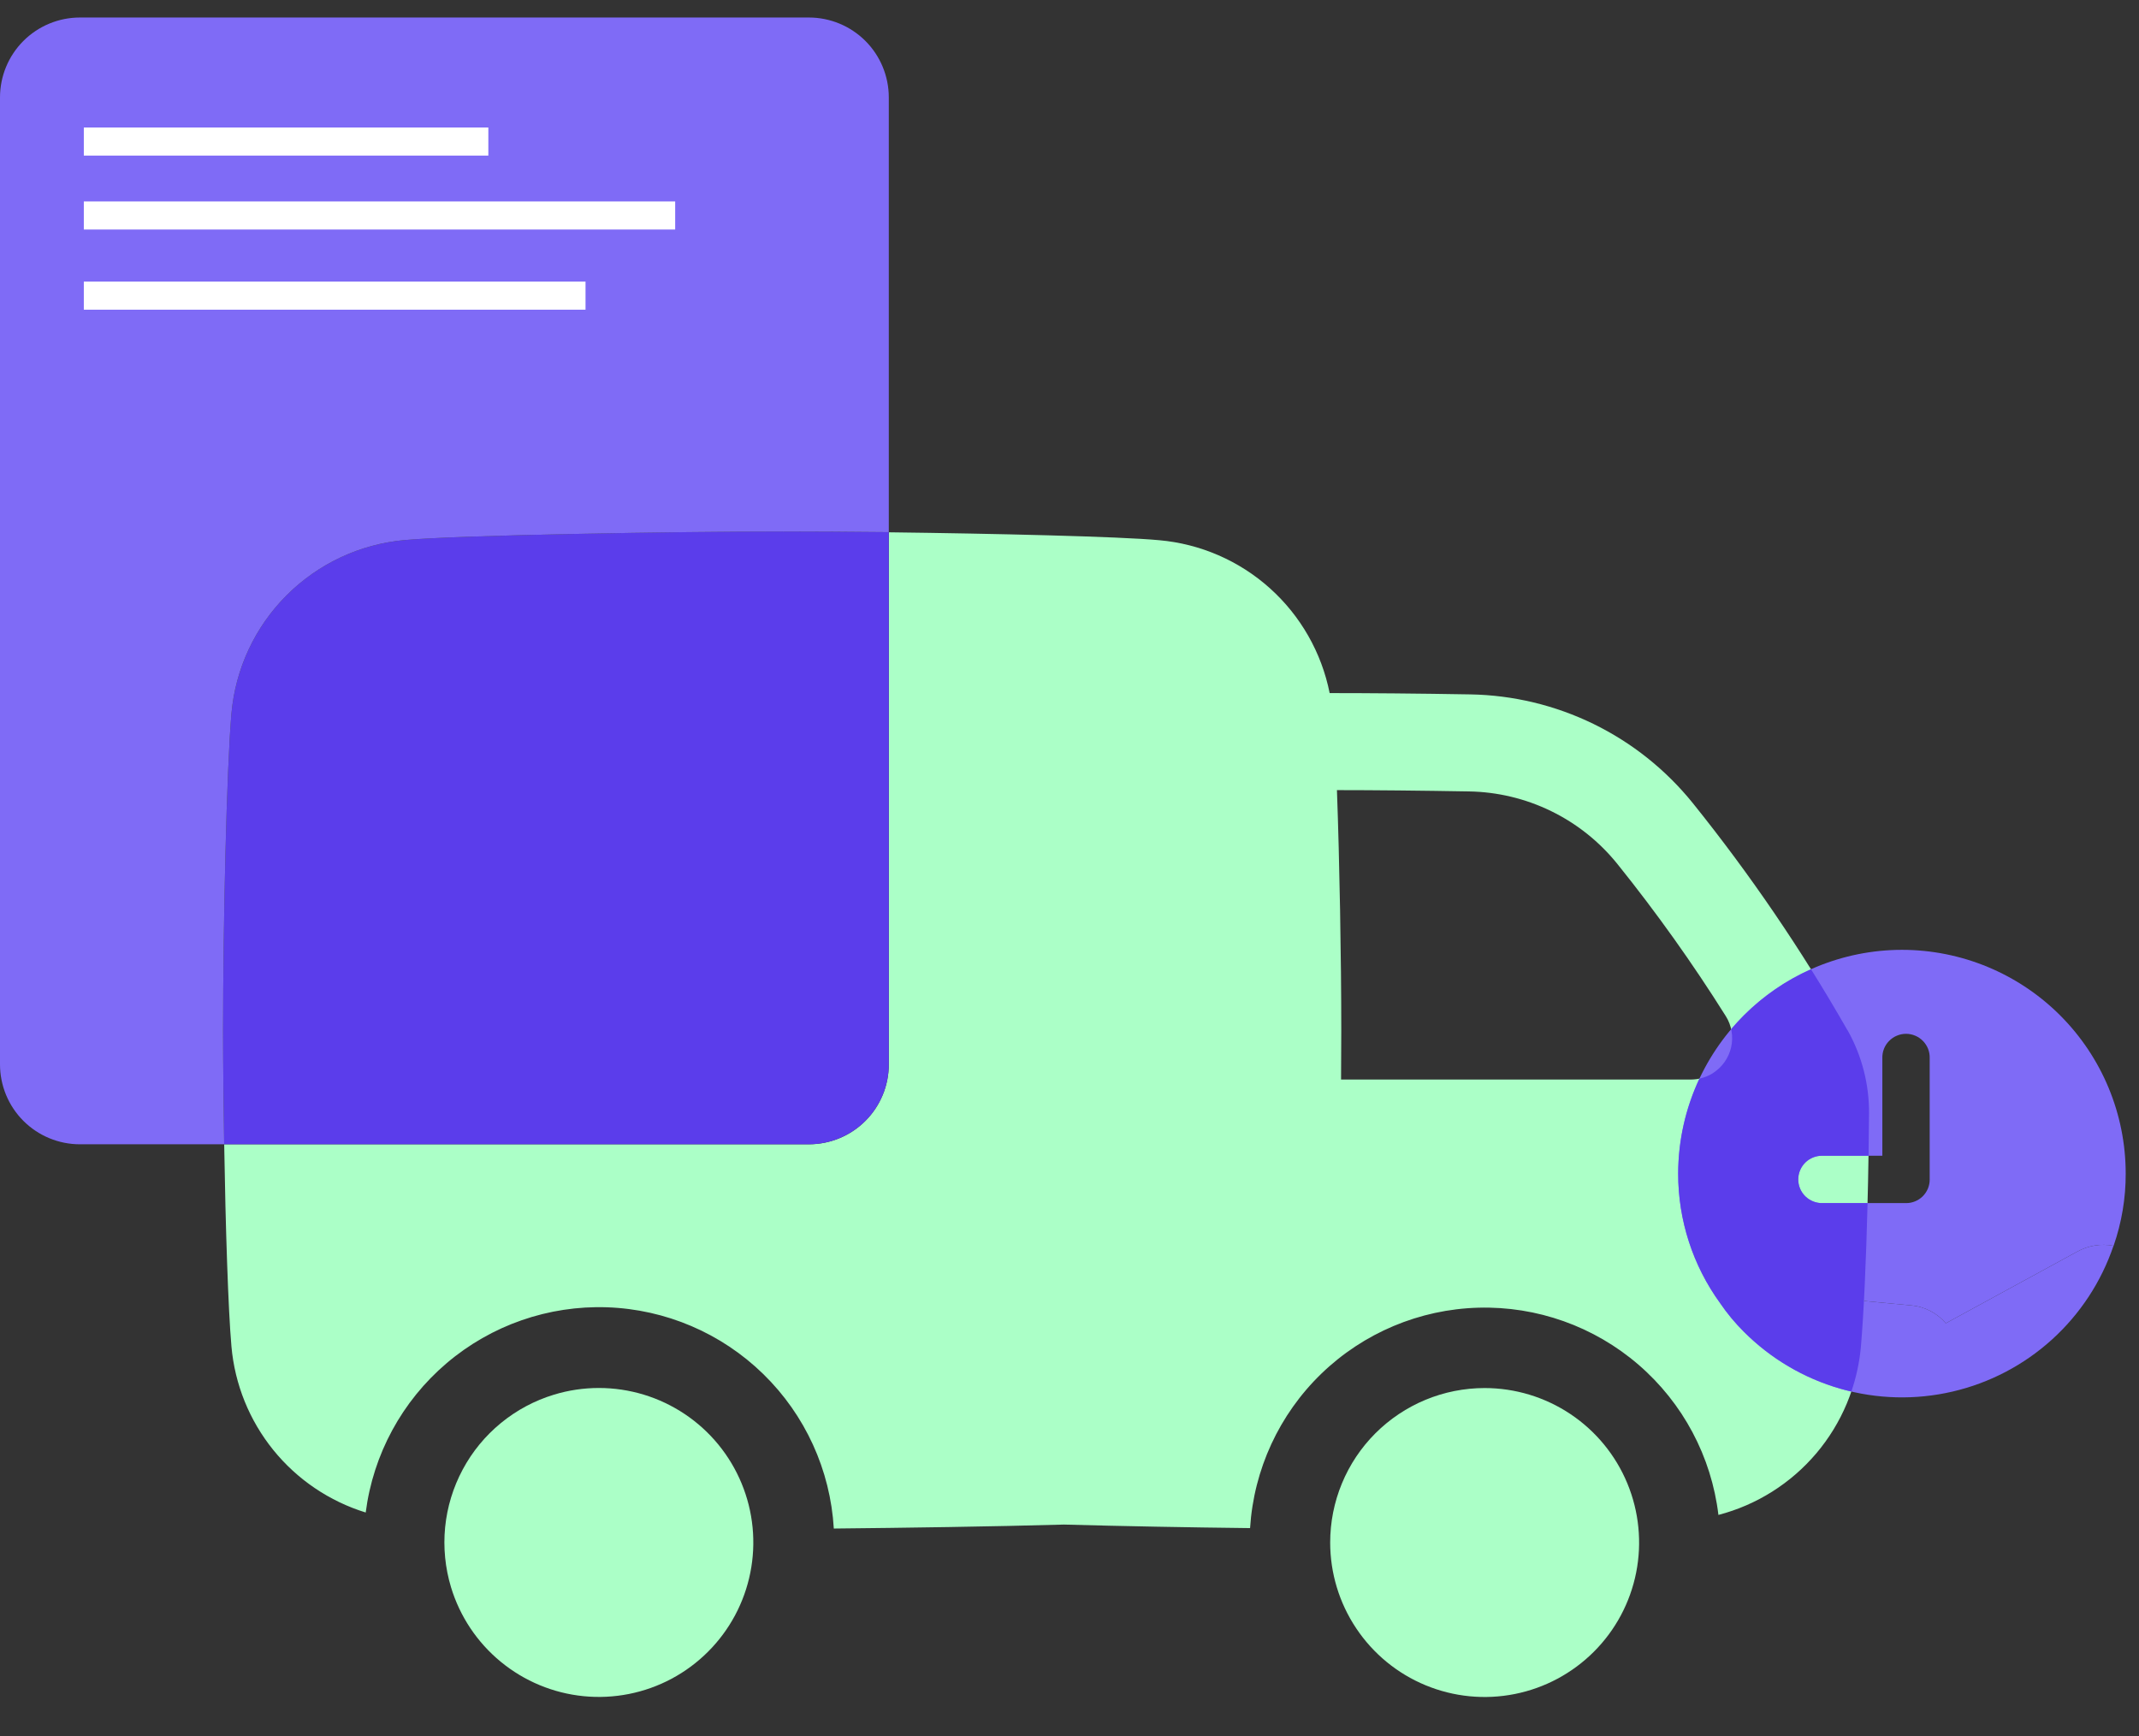
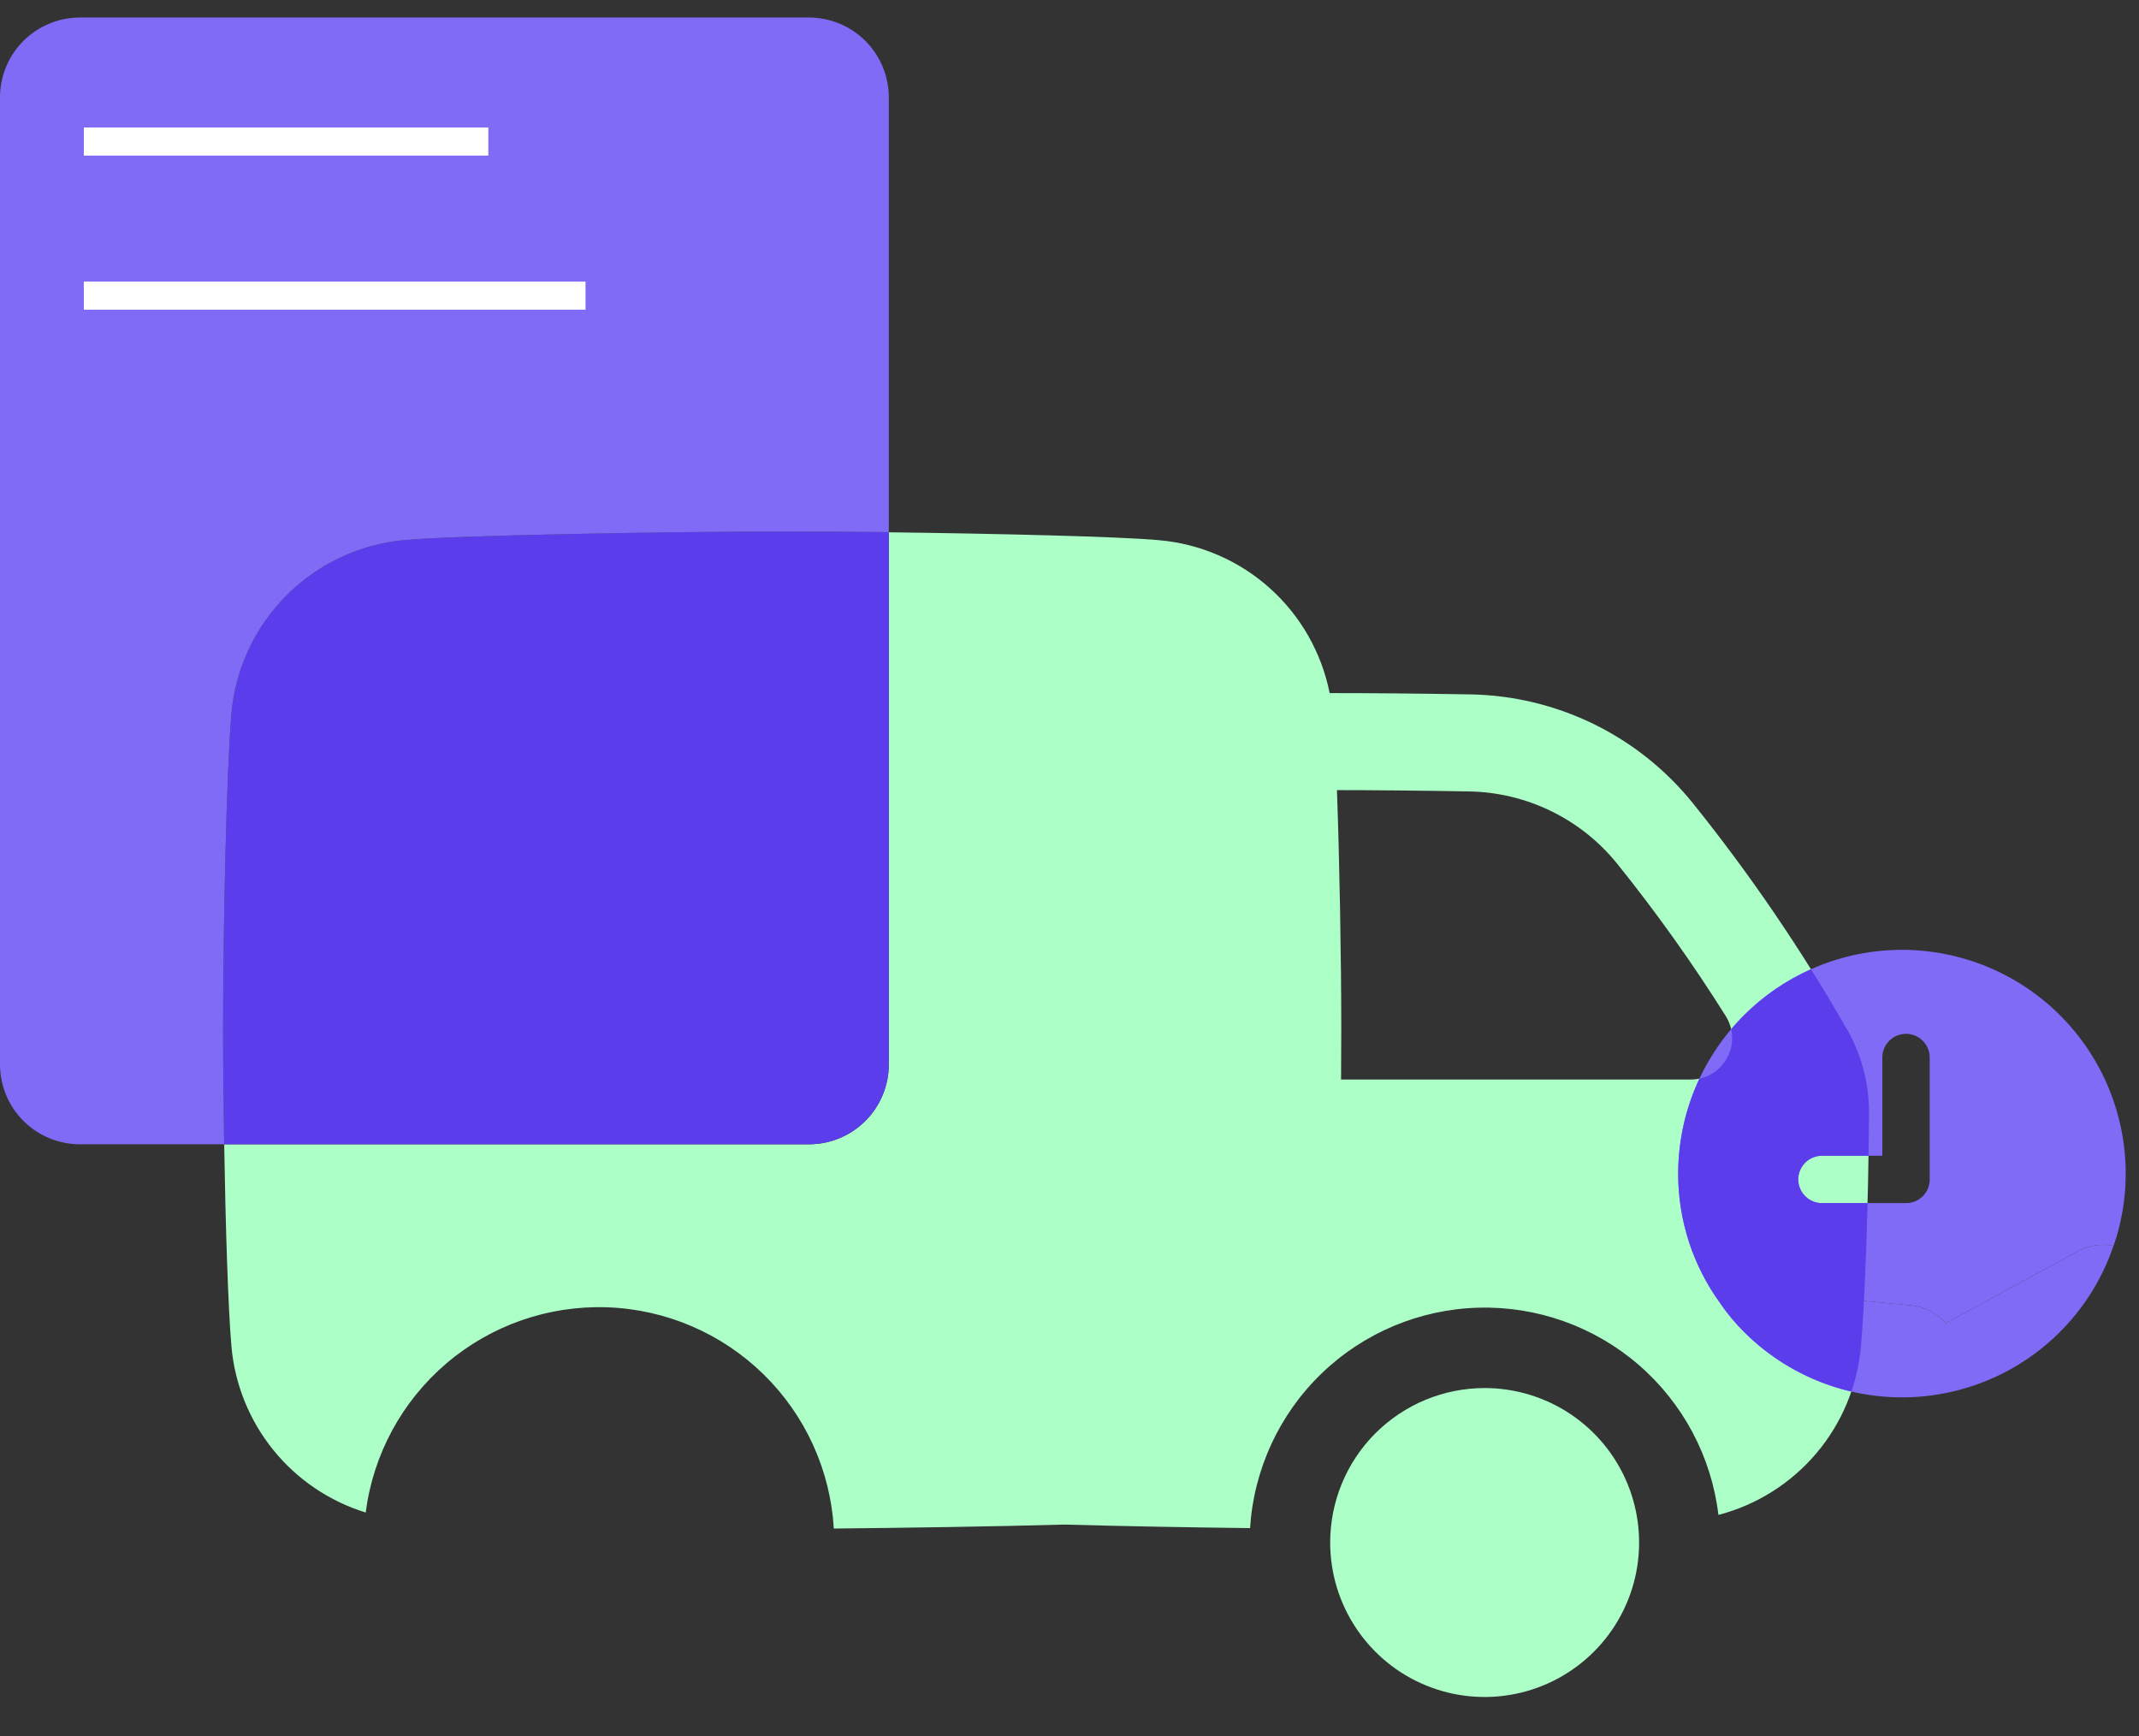
<svg xmlns="http://www.w3.org/2000/svg" width="69" height="56" viewBox="0 0 69 56" fill="none">
  <rect x="0" y="0" width="69" height="56" fill="#333333" stroke="none" />
  <path d="M59.593 33.23C58.126 30.657 56.456 28.206 54.6 25.899C53.733 24.827 52.643 23.959 51.405 23.354C50.166 22.75 48.811 22.424 47.433 22.4C45.774 22.371 44.138 22.358 42.908 22.358H42.892C42.632 21.052 41.955 19.865 40.963 18.975C39.971 18.086 38.718 17.542 37.391 17.426C36.101 17.305 32.071 17.213 28.671 17.171V34.335C28.671 35.019 28.4 35.675 27.916 36.158C27.433 36.642 26.777 36.913 26.093 36.913H7.232C7.275 39.56 7.36 42.239 7.466 43.436C7.574 44.658 8.044 45.819 8.815 46.773C9.587 47.727 10.625 48.429 11.797 48.791C12.037 46.916 12.968 45.198 14.408 43.974C15.848 42.749 17.693 42.107 19.582 42.171C21.471 42.236 23.268 43.004 24.621 44.324C25.974 45.644 26.786 47.421 26.897 49.308C29.143 49.286 32.07 49.244 34.321 49.18C36.125 49.23 38.357 49.272 40.325 49.294C40.444 47.404 41.264 45.627 42.626 44.311C43.988 42.996 45.792 42.237 47.685 42.184C49.578 42.131 51.422 42.787 52.856 44.024C54.289 45.261 55.209 46.989 55.433 48.869C56.665 48.548 57.767 47.854 58.59 46.883C59.412 45.912 59.915 44.711 60.029 43.443C60.163 41.899 60.269 38.889 60.291 35.935C60.301 34.988 60.062 34.055 59.597 33.23M55.257 34.618C55.044 34.752 54.799 34.823 54.548 34.824H43.26C43.26 34.264 43.267 33.725 43.267 33.23C43.267 30.914 43.211 27.79 43.127 25.488C44.31 25.488 45.847 25.503 47.384 25.53C48.305 25.545 49.211 25.762 50.038 26.166C50.866 26.57 51.594 27.151 52.172 27.868C53.432 29.435 54.6 31.074 55.669 32.776C55.763 32.924 55.827 33.09 55.856 33.263C55.886 33.435 55.882 33.612 55.843 33.783C55.804 33.955 55.732 34.116 55.631 34.259C55.53 34.403 55.401 34.525 55.253 34.618" fill="#ABFFC7" />
-   <path d="M17.874 44.988C18.817 44.702 19.824 44.703 20.767 44.989C21.71 45.276 22.547 45.836 23.172 46.598C23.796 47.36 24.181 48.29 24.277 49.271C24.373 50.252 24.176 51.239 23.711 52.108C23.246 52.977 22.534 53.688 21.665 54.153C20.796 54.617 19.808 54.813 18.827 54.716C17.847 54.619 16.917 54.233 16.155 53.607C15.394 52.982 14.835 52.145 14.549 51.202C14.36 50.575 14.295 49.918 14.359 49.266C14.424 48.615 14.616 47.983 14.925 47.406C15.233 46.829 15.653 46.319 16.159 45.904C16.665 45.489 17.248 45.178 17.874 44.988Z" fill="#ABFFC7" />
  <path d="M47.892 44.776C48.877 44.776 49.841 45.069 50.66 45.616C51.479 46.163 52.118 46.942 52.495 47.852C52.872 48.763 52.971 49.765 52.779 50.731C52.587 51.698 52.112 52.586 51.415 53.282C50.718 53.979 49.83 54.454 48.864 54.646C47.897 54.839 46.895 54.74 45.985 54.363C45.074 53.986 44.296 53.347 43.749 52.527C43.201 51.708 42.909 50.745 42.909 49.759C42.909 49.105 43.037 48.457 43.288 47.852C43.538 47.247 43.905 46.698 44.368 46.235C44.831 45.773 45.38 45.406 45.985 45.155C46.589 44.905 47.237 44.776 47.892 44.776Z" fill="#ABFFC7" />
  <path d="M28.671 17.166V34.334C28.671 34.673 28.605 35.008 28.475 35.321C28.346 35.633 28.156 35.918 27.916 36.157C27.677 36.397 27.393 36.586 27.08 36.716C26.767 36.846 26.432 36.912 26.093 36.912H7.231C7.211 35.617 7.196 34.334 7.196 33.23C7.196 29.872 7.309 24.809 7.466 23.016C7.593 21.575 8.223 20.224 9.246 19.201C10.269 18.178 11.62 17.548 13.061 17.421C14.86 17.259 21.865 17.144 25.23 17.144C26.157 17.144 27.368 17.152 28.671 17.166Z" fill="#5B3DEB" />
  <path d="M28.671 3.143V17.166C27.368 17.153 26.157 17.146 25.23 17.146C21.861 17.146 14.86 17.259 13.061 17.421C11.62 17.548 10.269 18.179 9.246 19.202C8.223 20.225 7.593 21.575 7.466 23.016C7.309 24.809 7.196 29.873 7.196 33.23C7.196 34.335 7.211 35.617 7.231 36.913H2.578C1.894 36.913 1.239 36.641 0.755 36.158C0.272 35.675 0 35.019 0 34.335L0 3.143C0 2.459 0.272 1.803 0.755 1.32C1.239 0.837 1.894 0.565 2.578 0.565L26.093 0.565C26.777 0.565 27.432 0.837 27.916 1.32C28.399 1.803 28.671 2.459 28.671 3.143Z" fill="#7F6BF6" />
  <path d="M15.753 4.113H2.704V5.019H15.753V4.113Z" fill="white" />
  <path d="M18.888 9.084H2.704V9.99H18.888V9.084Z" fill="white" />
-   <path d="M21.78 6.498H2.704V7.404H21.78V6.498Z" fill="white" />
  <path d="M61.351 30.64C59.438 30.642 57.604 31.403 56.252 32.756C54.899 34.109 54.138 35.943 54.135 37.856C54.132 39.359 54.607 40.824 55.49 42.04C56.161 41.767 56.888 41.661 57.608 41.731L61.688 42.113C62.108 42.16 62.494 42.365 62.768 42.686L67.002 40.378C67.361 40.177 67.778 40.11 68.181 40.187C68.442 39.437 68.574 38.648 68.571 37.854C68.57 35.94 67.808 34.105 66.454 32.752C65.101 31.4 63.265 30.64 61.351 30.64ZM62.248 38.055C62.248 38.154 62.227 38.253 62.189 38.345C62.15 38.437 62.094 38.52 62.023 38.591C61.952 38.661 61.868 38.716 61.775 38.754C61.683 38.792 61.584 38.811 61.484 38.81H58.794C58.691 38.813 58.59 38.795 58.495 38.758C58.399 38.721 58.313 38.665 58.239 38.594C58.166 38.523 58.108 38.438 58.068 38.344C58.028 38.25 58.008 38.148 58.008 38.046C58.008 37.944 58.028 37.843 58.068 37.749C58.108 37.655 58.166 37.57 58.239 37.498C58.313 37.427 58.399 37.371 58.495 37.334C58.59 37.297 58.691 37.28 58.794 37.282H60.721V34.135C60.718 34.033 60.735 33.931 60.772 33.836C60.809 33.741 60.865 33.654 60.937 33.581C61.008 33.508 61.093 33.449 61.187 33.41C61.281 33.37 61.382 33.349 61.484 33.349C61.587 33.349 61.688 33.37 61.782 33.41C61.876 33.449 61.961 33.508 62.032 33.581C62.104 33.654 62.159 33.741 62.197 33.836C62.234 33.931 62.251 34.033 62.248 34.135V38.055Z" fill="#7F6BF6" />
  <path d="M68.177 40.189C67.783 41.349 67.1 42.39 66.191 43.213C65.283 44.036 64.179 44.613 62.985 44.89C61.792 45.168 60.547 45.136 59.369 44.798C58.19 44.46 57.118 43.827 56.253 42.959C55.97 42.678 55.714 42.37 55.49 42.04C56.161 41.767 56.888 41.661 57.608 41.731L61.688 42.113C62.108 42.16 62.494 42.365 62.768 42.686L67.002 40.378C67.361 40.177 67.778 40.11 68.181 40.187" fill="#7F6BF6" />
  <path fill-rule="evenodd" clip-rule="evenodd" d="M58.419 31.266C58.824 31.912 59.215 32.567 59.593 33.23H59.597C60.062 34.055 60.301 34.988 60.291 35.935C60.288 36.385 60.282 36.836 60.276 37.282H58.794C58.691 37.28 58.59 37.297 58.495 37.334C58.399 37.371 58.313 37.427 58.239 37.498C58.166 37.569 58.108 37.655 58.068 37.749C58.028 37.843 58.008 37.944 58.008 38.046C58.008 38.148 58.028 38.249 58.068 38.344C58.108 38.438 58.166 38.523 58.239 38.594C58.313 38.665 58.399 38.721 58.495 38.758C58.59 38.795 58.691 38.813 58.794 38.81H60.244C60.197 40.708 60.119 42.406 60.029 43.443C59.984 43.939 59.88 44.424 59.721 44.889C59.603 44.862 59.485 44.831 59.369 44.798C58.19 44.46 57.118 43.827 56.253 42.959C55.97 42.678 55.714 42.37 55.49 42.04C54.607 40.824 54.132 39.359 54.135 37.855C54.137 36.787 54.375 35.744 54.82 34.795C54.974 34.762 55.122 34.703 55.257 34.618H55.253C55.401 34.524 55.53 34.402 55.631 34.259C55.732 34.116 55.804 33.954 55.843 33.783C55.882 33.612 55.886 33.435 55.856 33.262C55.853 33.241 55.849 33.22 55.844 33.199C55.973 33.047 56.109 32.899 56.252 32.756C56.883 32.125 57.619 31.622 58.419 31.266Z" fill="#5B3DEB" />
</svg>